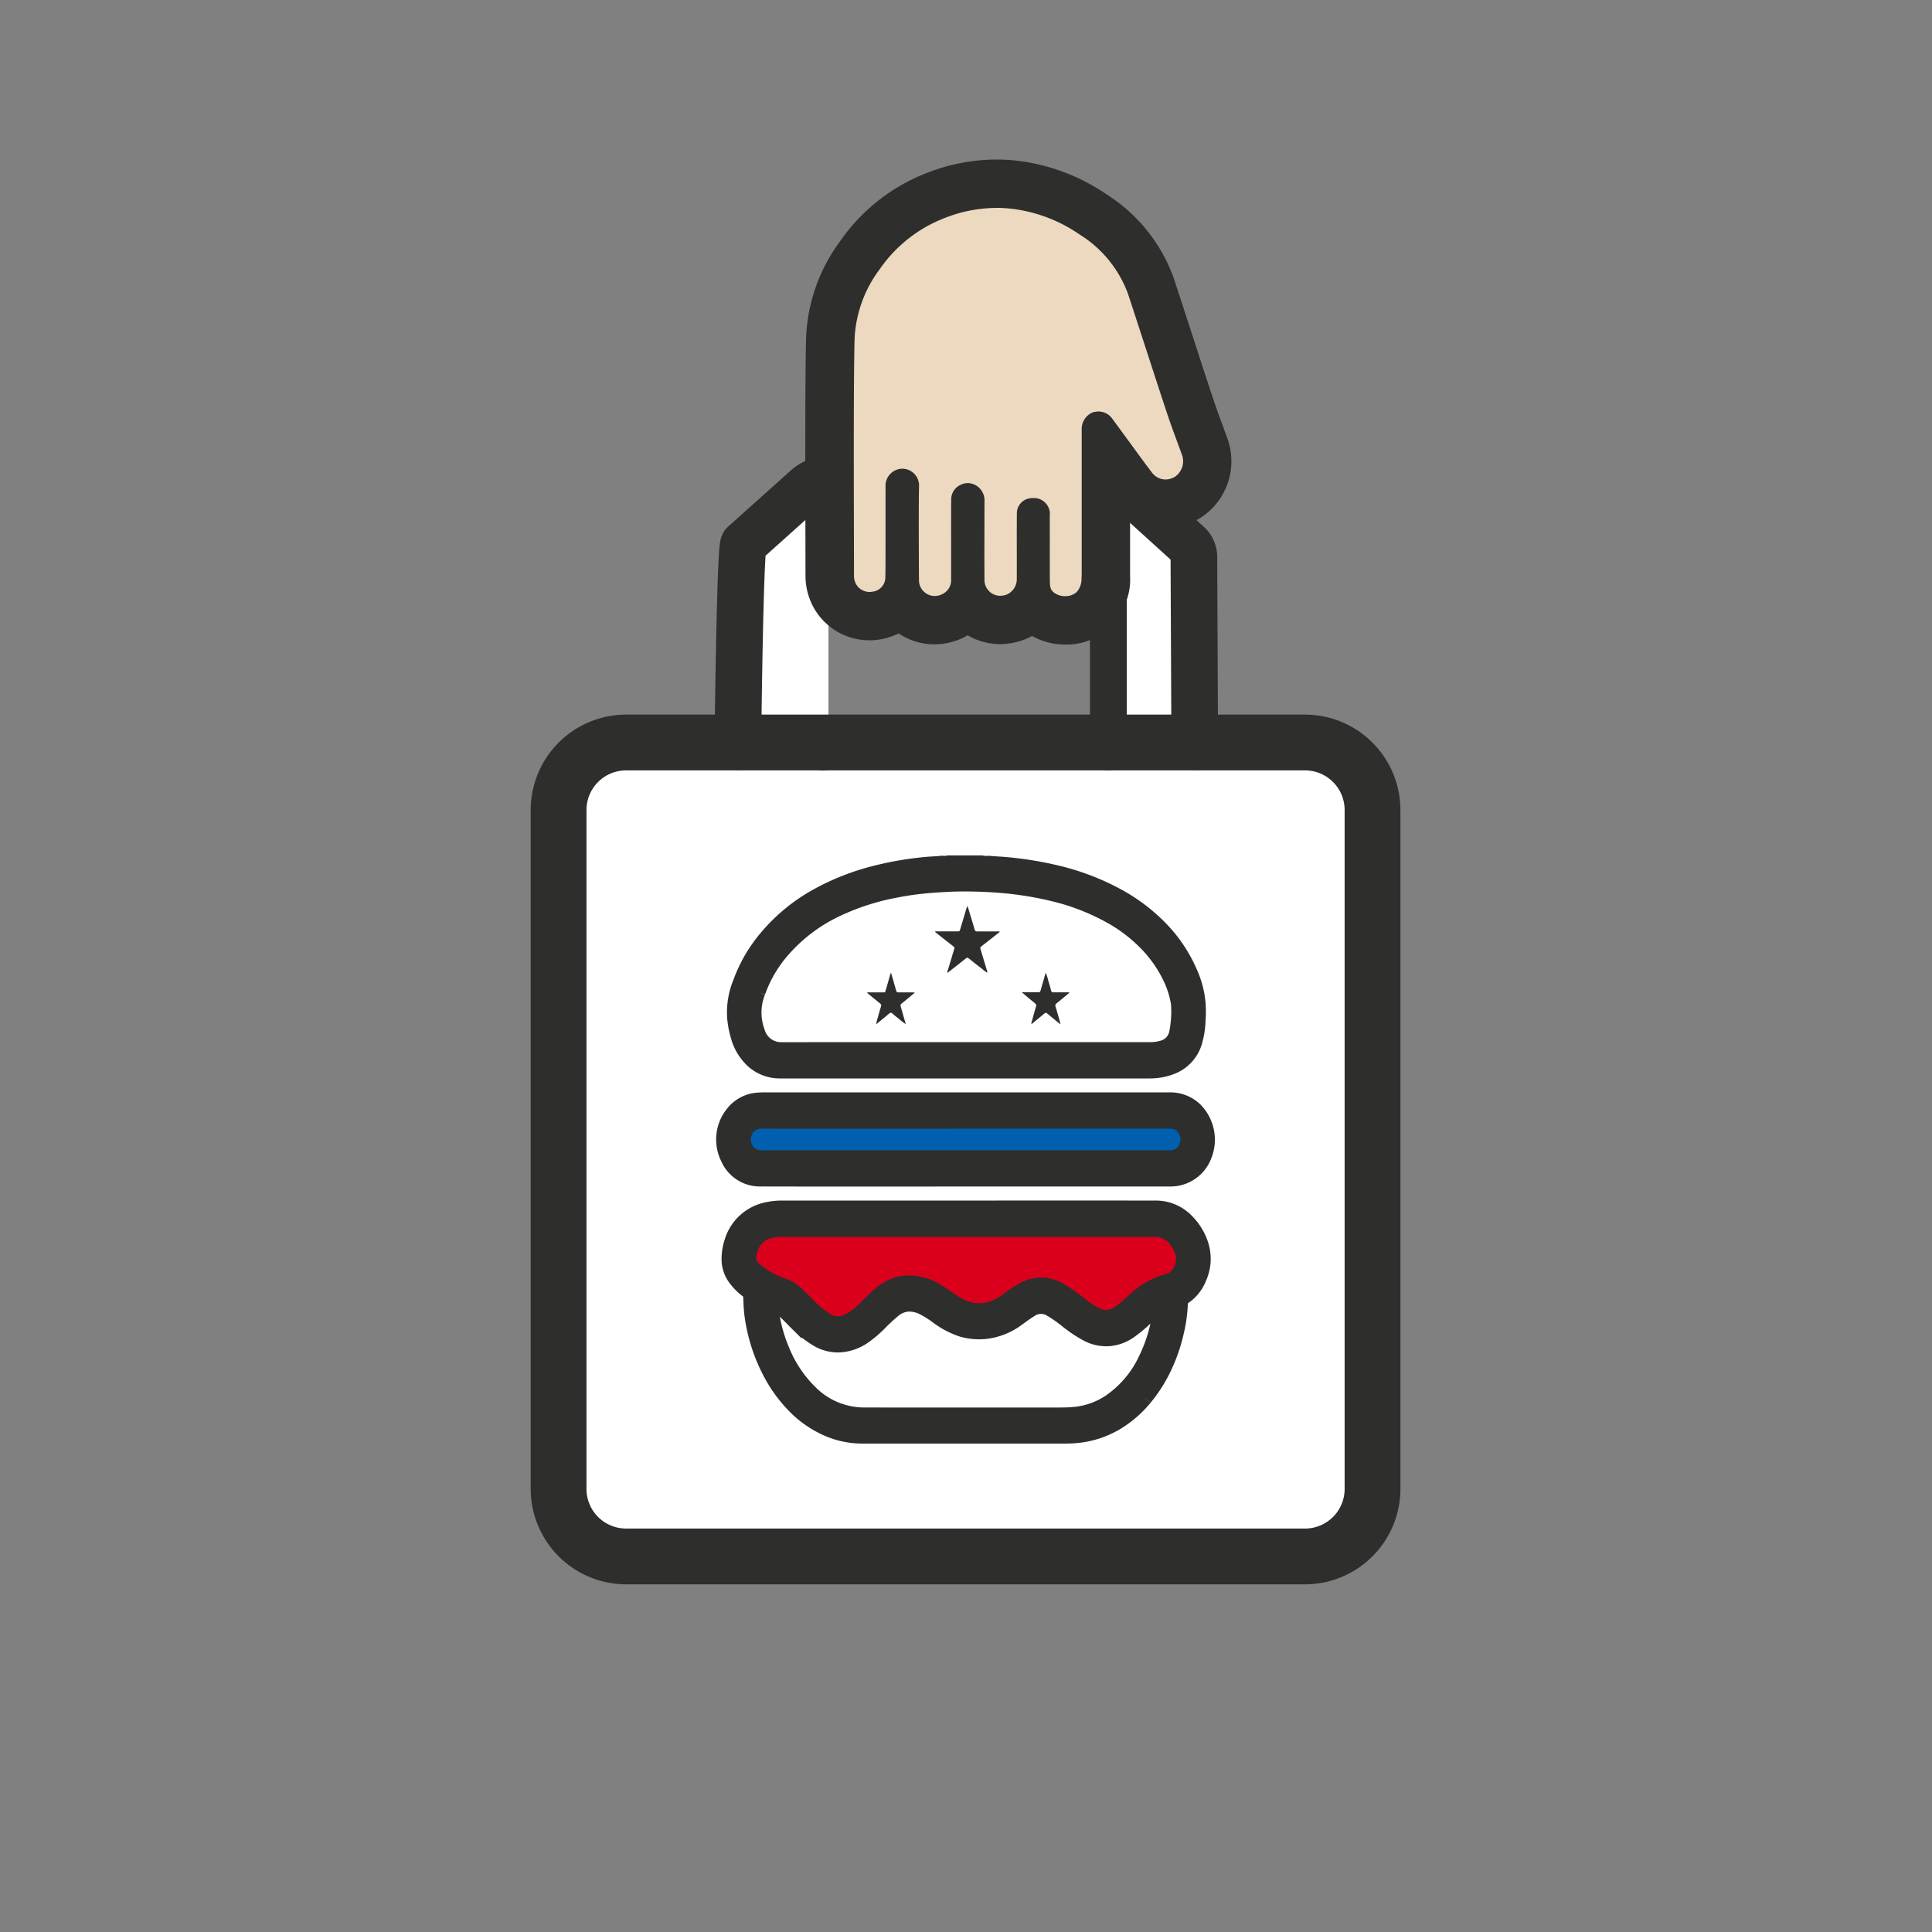
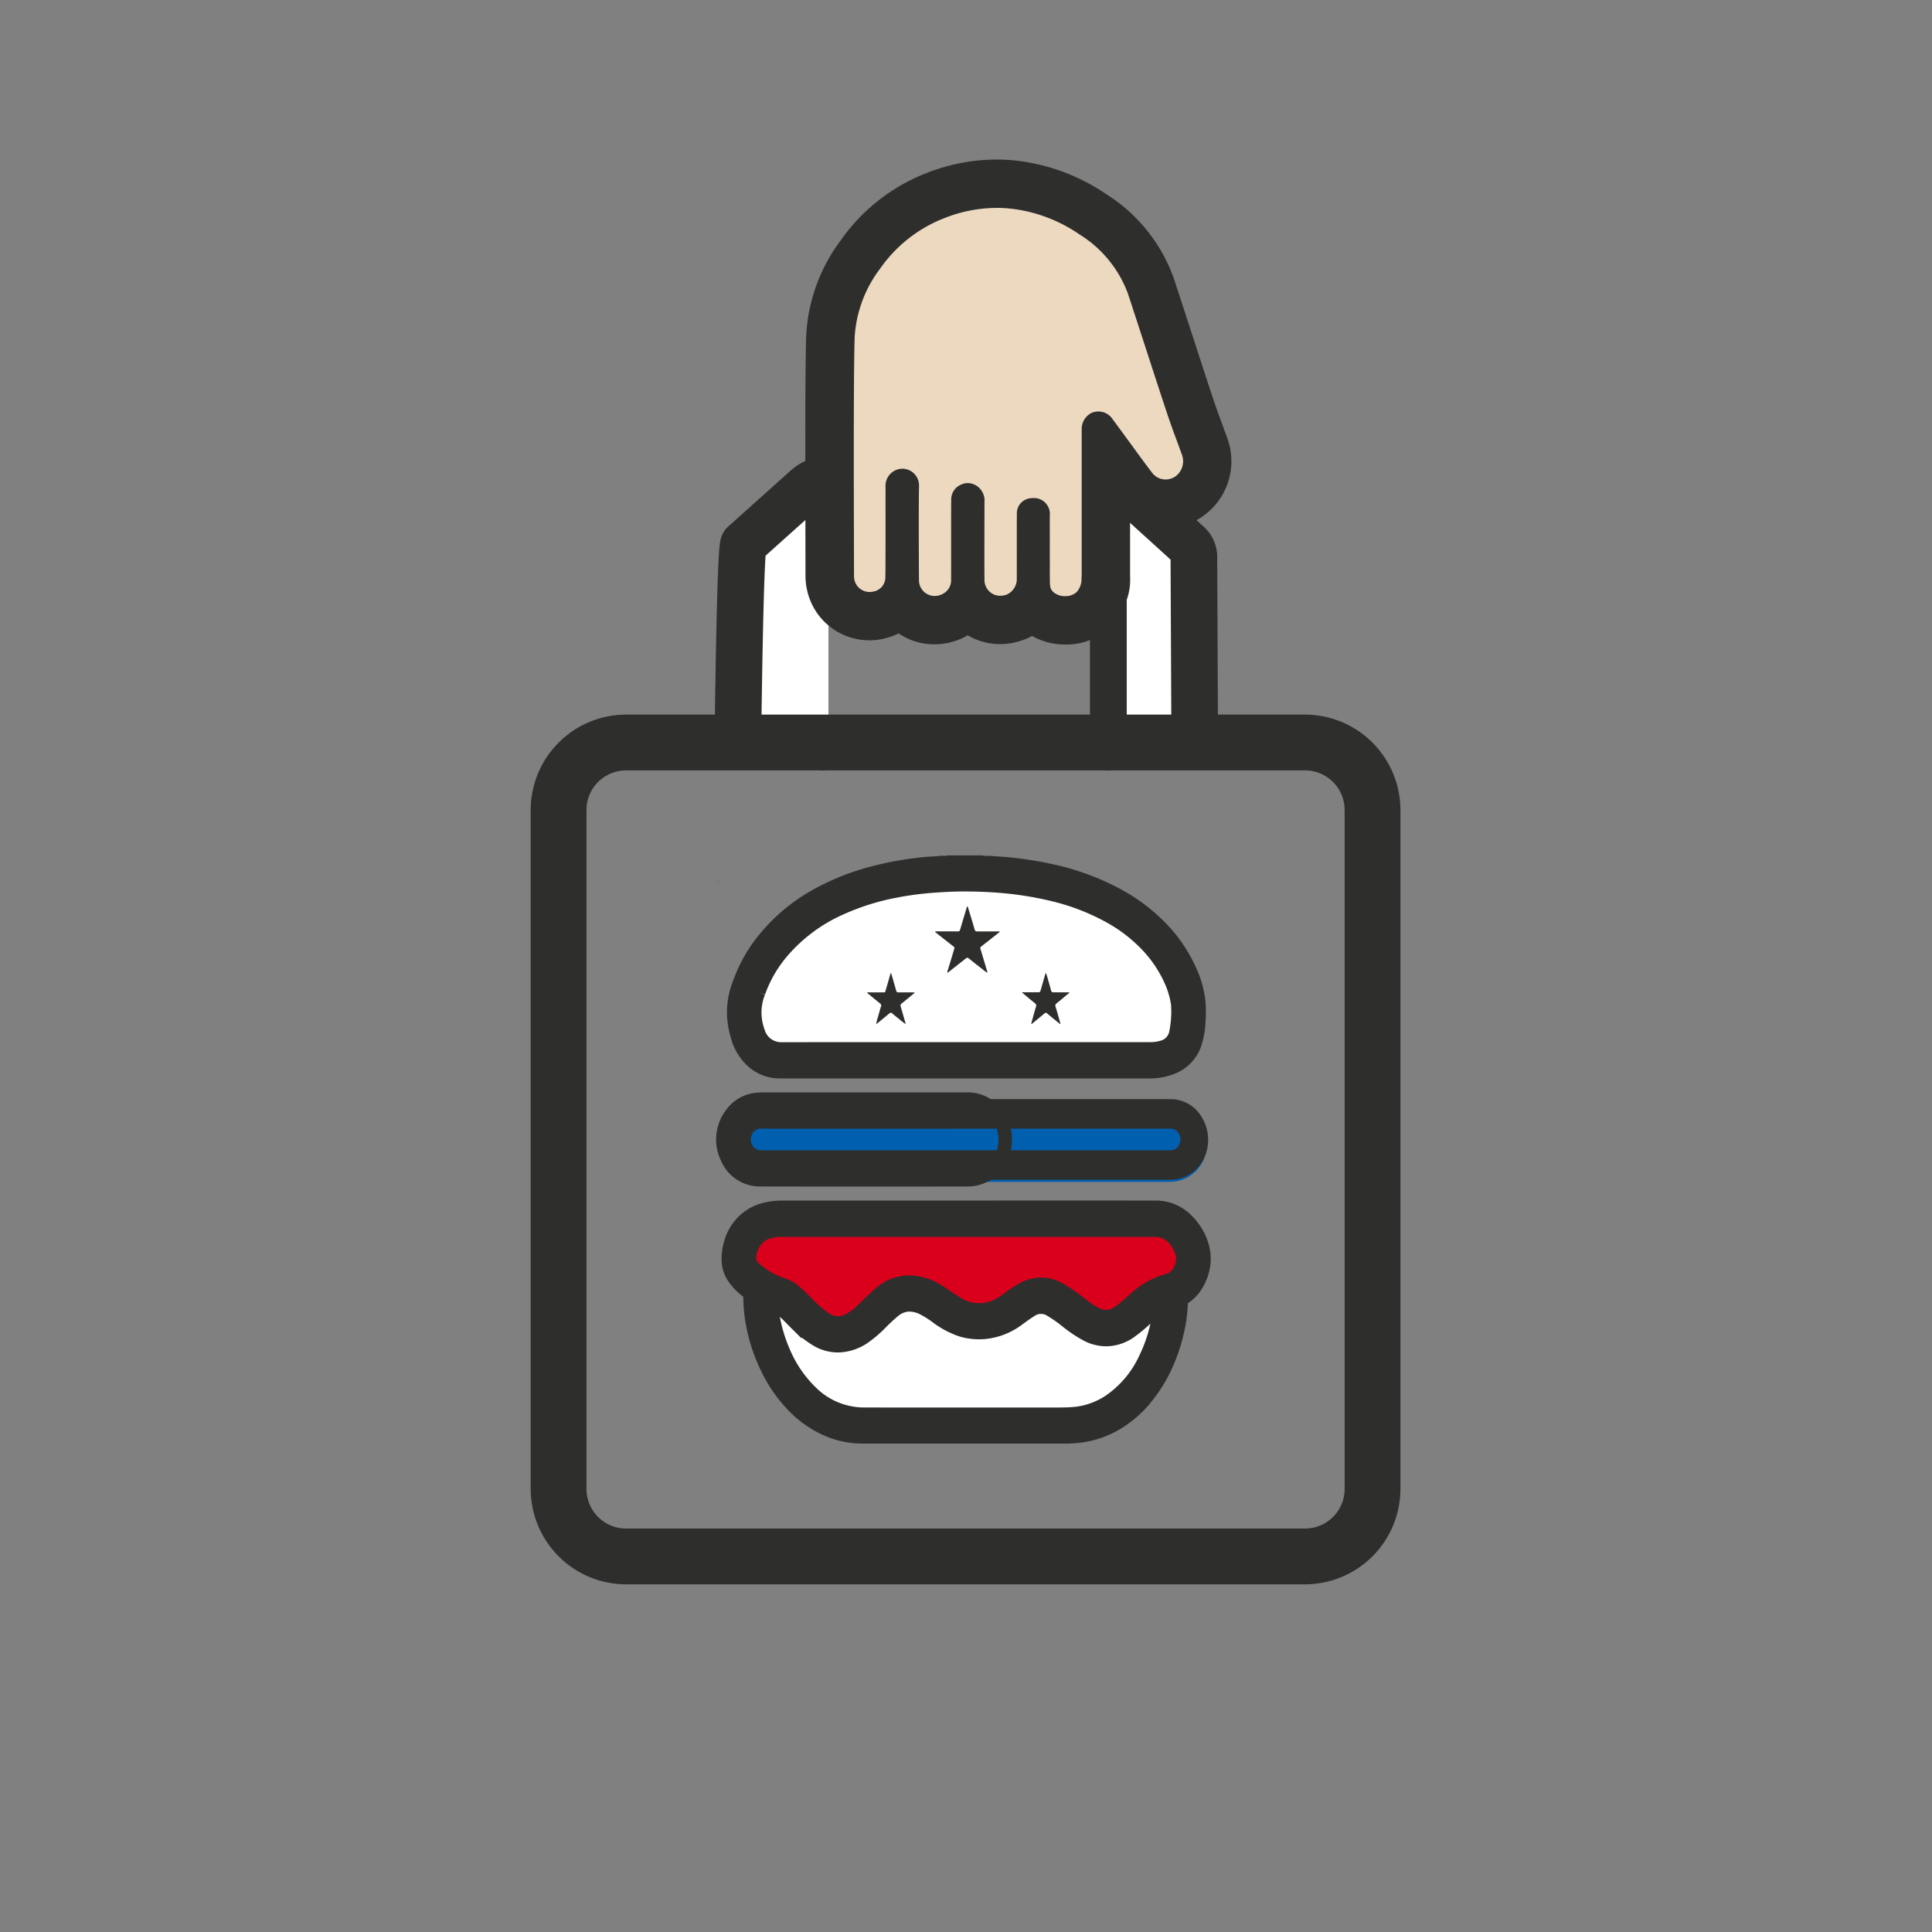
<svg xmlns="http://www.w3.org/2000/svg" id="Collection" width="225.046" height="225.047" viewBox="0 0 225.046 225.047">
  <rect x="0" y="0" width="225.046" height="225.047" fill="#808080" stroke="none" />
  <defs>
    <clipPath id="clip-path">
      <rect id="Rectangle_521" data-name="Rectangle 521" width="225.046" height="225.047" fill="none" />
    </clipPath>
  </defs>
  <path id="Path_9929" data-name="Path 9929" d="M85.538,64.733V86.4H96.5V55.969Z" fill="#fff" />
  <path id="Path_9930" data-name="Path 9930" d="M140.071,64.733V86.4H129.106V55.969Z" fill="#fff" />
  <g id="Group_3109" data-name="Group 3109">
    <g id="Group_3108" data-name="Group 3108" clip-path="url(#clip-path)">
      <path id="Path_9931" data-name="Path 9931" d="M83.607,102.034a2.245,2.245,0,0,1,.069.347c-.013-.122-.047-.23-.069-.347" fill="#2e2e2d" />
      <path id="Path_9932" data-name="Path 9932" d="M83.408,101.259a3.64,3.64,0,0,1,.2.775,3,3,0,0,0-.2-.775" fill="#2e2e2d" />
      <path id="Path_9933" data-name="Path 9933" d="M77.481,102.557v0Z" fill="#2e2e2d" />
      <path id="Path_9934" data-name="Path 9934" d="M83.714,102.557c0-.061-.031-.113-.036-.177.026.221.026.463.036.7Z" fill="#2e2e2d" />
-       <rect id="Rectangle_520" data-name="Rectangle 520" width="94.81" height="94.81" rx="7.863" transform="translate(65.066 86.49)" fill="#fff" />
      <path id="Path_9935" data-name="Path 9935" d="M152.013,89.739a4.615,4.615,0,0,1,4.614,4.614v79.083a4.615,4.615,0,0,1-4.614,4.614H72.929a4.615,4.615,0,0,1-4.614-4.614V94.353a4.615,4.615,0,0,1,4.614-4.614Zm0-6.5H72.929A11.127,11.127,0,0,0,61.817,94.353v79.083a11.127,11.127,0,0,0,11.112,11.113h79.084a11.128,11.128,0,0,0,11.113-11.113V94.353A11.128,11.128,0,0,0,152.013,83.24" fill="#2e2e2d" />
      <path id="Path_9936" data-name="Path 9936" d="M139.167,86.978l-.1-22.113a2.013,2.013,0,0,0-.667-1.49l-7.179-6.516a4.036,4.036,0,0,0-2.715-1.048H96.6a4.055,4.055,0,0,0-2.7,1.035l-7.278,6.525c-.429.385-.677,23.611-.677,23.611" fill="none" stroke="#2e2e2d" stroke-linecap="round" stroke-linejoin="round" stroke-width="5.433" />
      <path id="Path_9937" data-name="Path 9937" d="M95.865,87.613v0Z" fill="none" stroke="#2e2e2d" stroke-linecap="round" stroke-linejoin="round" stroke-width="4.285" />
      <line id="Line_50" data-name="Line 50" y2="29.382" transform="translate(129.105 58.231)" fill="none" stroke="#2e2e2d" stroke-linecap="round" stroke-linejoin="round" stroke-width="4.285" />
      <line id="Line_51" data-name="Line 51" x1="29.382" transform="translate(98.486 64.364)" fill="none" stroke="#2e2e2d" stroke-linecap="round" stroke-linejoin="round" stroke-width="4.285" />
      <path id="Path_9938" data-name="Path 9938" d="M124.076,72.258a4.823,4.823,0,0,1-3.2-1.148,4.191,4.191,0,0,1-.646-.706,4.473,4.473,0,0,1-2.036,1.507,4.971,4.971,0,0,1-1.694.3,4.585,4.585,0,0,1-3.765-1.949,4.612,4.612,0,0,1-1.638,1.416,4.819,4.819,0,0,1-2.239.559,4.583,4.583,0,0,1-3.921-2.162,4.693,4.693,0,0,1-2.673,1.586l-.3.065-.693.043a4.619,4.619,0,0,1-4.1-2.5,4.785,4.785,0,0,1-.524-2.214l-.008-5.043c-.018-7.569-.044-19.006.091-22.836a17.322,17.322,0,0,1,3.461-9.493,19.144,19.144,0,0,1,8.847-6.931,19.5,19.5,0,0,1,7.027-1.352,18.525,18.525,0,0,1,3.449.325,20.567,20.567,0,0,1,7.8,3.236,16.475,16.475,0,0,1,6.741,8.318s3.9,11.962,4.4,13.483c.524,1.577.8,2.326,1.2,3.414l.706,1.932A5.04,5.04,0,0,1,138.4,57.9a4.967,4.967,0,0,1-2.638.771,4.777,4.777,0,0,1-3.817-1.906c-.78-1.022-1.538-2.062-2.292-3.1l-.836-1.143V68.1l-.039.035a3.066,3.066,0,0,1-.321,1.1,4.331,4.331,0,0,1-1.135,1.8,4.672,4.672,0,0,1-3.249,1.222" fill="#ecd9c0" />
      <path id="Path_9939" data-name="Path 9939" d="M116.061,24.215a15.7,15.7,0,0,1,2.924.277,17.565,17.565,0,0,1,6.737,2.8,13.715,13.715,0,0,1,5.65,6.876c1.356,4.1,3.392,10.436,4.406,13.482.788,2.374,1.031,2.92,1.932,5.411a2.2,2.2,0,0,1-.814,2.452,2.107,2.107,0,0,1-1.131.338,1.966,1.966,0,0,1-1.577-.8c-1.088-1.426-2.132-2.885-3.193-4.328-.468-.637-.932-1.274-1.4-1.906a1.983,1.983,0,0,0-1.624-.884,2.381,2.381,0,0,0-.737.125A2.076,2.076,0,0,0,126,50V66.95a4.976,4.976,0,0,0-.03.555,2.153,2.153,0,0,1-.585,1.486,1.939,1.939,0,0,1-1.313.45A2.062,2.062,0,0,1,122.737,69c-.39-.342-.446-.633-.446-1.482v-.156c0-.268.013-2.235,0-2.235s0,.073,0,.242v2.019s-.009-.247-.009-.91c0-1.49.005-3.223,0-6.381a1.859,1.859,0,0,0-1.906-2.084,2.746,2.746,0,0,0-.485.043,1.76,1.76,0,0,0-1.443,1.772c-.018,1.889,0,5.654-.009,7.543a1.969,1.969,0,0,1-1.187,1.893,2.225,2.225,0,0,1-.745.134,1.839,1.839,0,0,1-1.833-1.94c-.021-2.366,0-6.607,0-8.973a2.05,2.05,0,0,0-.806-1.824,1.987,1.987,0,0,0-1.135-.39,1.889,1.889,0,0,0-.832.2,1.864,1.864,0,0,0-1.1,1.759c-.026,1.43,0,7.82-.013,9.254a1.779,1.779,0,0,1-.983,1.7,1.979,1.979,0,0,1-.931.238,1.834,1.834,0,0,1-1.829-1.888c-.017-2.011-.047-8.977.009-10.983a1.959,1.959,0,0,0-1.924-1.954,1.991,1.991,0,0,0-1.975,2.188c-.013.957.013,9.431-.026,10.385a1.686,1.686,0,0,1-1.465,1.746,1.888,1.888,0,0,1-.381.039,1.811,1.811,0,0,1-1.607-.988,1.988,1.988,0,0,1-.2-.91c0-4.891-.086-22.9.078-27.784a14.616,14.616,0,0,1,2.946-7.954,16.329,16.329,0,0,1,7.565-5.935,16.56,16.56,0,0,1,6.013-1.166M126,66.946c.017,0,.009.909,0,.909s0-.147,0-.558v-.351m-9.943-48.363a22.339,22.339,0,0,0-8.041,1.542,21.875,21.875,0,0,0-10.129,7.933A20.157,20.157,0,0,0,93.909,39.08c-.134,3.92-.108,15.5-.091,23.156l.009,4.814a7.666,7.666,0,0,0,.845,3.526,7.425,7.425,0,0,0,6.6,4.008,7.256,7.256,0,0,0,1.616-.178,8.037,8.037,0,0,0,1.785-.624,7.417,7.417,0,0,0,4.19,1.27,7.686,7.686,0,0,0,3.548-.88c.1-.056.2-.113.3-.173a7.424,7.424,0,0,0,3.791,1.027,7.787,7.787,0,0,0,2.638-.464,7.279,7.279,0,0,0,1.075-.485,7.807,7.807,0,0,0,3.86,1,7.284,7.284,0,0,0,7.109-5.043,6.762,6.762,0,0,0,.46-2.512c0-.169,0-.338-.009-.5V60.261a7.52,7.52,0,0,0,4.129,1.221,7.728,7.728,0,0,0,4.142-1.208A7.834,7.834,0,0,0,143,51.15l-.706-1.937c-.394-1.066-.663-1.8-1.174-3.34-.5-1.5-1.252-3.817-2.045-6.261-.814-2.5-1.672-5.142-2.357-7.217a19.18,19.18,0,0,0-7.833-9.761,23.343,23.343,0,0,0-8.855-3.674,21.229,21.229,0,0,0-3.973-.377" fill="#2e2e2d" />
      <path id="Path_9940" data-name="Path 9940" d="M86.585,120.7a6.387,6.387,0,0,0,1.759,2.729,5.546,5.546,0,0,0,3.791,1.4q10.468.006,20.93,0t20.934,0a8.136,8.136,0,0,0,2.7-.446,5.038,5.038,0,0,0,3.3-3.483,8.87,8.87,0,0,0,.337-2.106,13.413,13.413,0,0,0,.014-2.114,10.617,10.617,0,0,0-.993-3.6,16.854,16.854,0,0,0-3.92-5.36,21.479,21.479,0,0,0-4.558-3.2,29.561,29.561,0,0,0-7.357-2.656c-1.243-.281-2.534-.507-3.834-.675-.9-.113-1.811-.2-2.716-.26l-1.179-.083a4.505,4.505,0,0,0-.563.009l-4.046-.052-.308-.009-.138.052a1.776,1.776,0,0,0-.338,0l-.256.022c-.139.017-.282.03-.425.034-.866.031-1.728.122-2.6.23a38.19,38.19,0,0,0-4.367.788,28.747,28.747,0,0,0-6.875,2.556,20.94,20.94,0,0,0-5.957,4.649,16.515,16.515,0,0,0-3.128,5.117,8.927,8.927,0,0,0-.7,4.094,10.345,10.345,0,0,0,.5,2.361" fill="#fff" />
      <path id="Path_9941" data-name="Path 9941" d="M138.638,145.8a7.077,7.077,0,0,0-1.672-2.9,5.41,5.41,0,0,0-4.008-1.781l-40.287-.005a8.384,8.384,0,0,0-1.772.164,5.8,5.8,0,0,0-4.492,4.009,6.567,6.567,0,0,0-.351,2.222,4.268,4.268,0,0,0,.857,2.508,6.855,6.855,0,0,0,1.478,1.469c0,.1,0,.2.008.3l.018.295a14.748,14.748,0,0,0,.273,2.481,19.354,19.354,0,0,0,1.65,4.992,15.932,15.932,0,0,0,3.059,4.353,12.2,12.2,0,0,0,3.44,2.444,10.233,10.233,0,0,0,4.363,1.005h21.956a13.58,13.58,0,0,0,1.69-.1,11.2,11.2,0,0,0,4.341-1.52,12.829,12.829,0,0,0,3.193-2.79,16.759,16.759,0,0,0,2.3-3.686,19.379,19.379,0,0,0,1.273-3.765,16.633,16.633,0,0,0,.446-3.285,5.257,5.257,0,0,0,1.946-2.4,5.782,5.782,0,0,0,.29-4.012" fill="#fff" />
      <path id="Path_9942" data-name="Path 9942" d="M88.5,137.668q5.965.014,11.94.009h5.97c1.989,0,3.982-.005,5.97-.005h23.633a6.33,6.33,0,0,0,.8-.034,4.292,4.292,0,0,0,3.444-2.686,5.037,5.037,0,0,0-1.027-5.451,4.223,4.223,0,0,0-3.089-1.221H88.932c-.255,0-.511.013-.762.03a4.11,4.11,0,0,0-3,1.646,4.909,4.909,0,0,0-.533,5.2,4.131,4.131,0,0,0,3.865,2.513" fill="#0060af" />
      <path id="Path_9943" data-name="Path 9943" d="M90.506,152.771a2.545,2.545,0,0,1,.052.251c-.013-.086-.035-.169-.052-.251" fill="#2e2e2d" />
      <path id="Path_9944" data-name="Path 9944" d="M90.361,152.209a2.937,2.937,0,0,1,.143.563,2.216,2.216,0,0,0-.143-.563" fill="#2e2e2d" />
      <path id="Path_9945" data-name="Path 9945" d="M90.583,153.151c0-.043-.022-.082-.026-.126.017.156.022.334.026.5Z" fill="#2e2e2d" />
      <path id="Path_9946" data-name="Path 9946" d="M88.372,115.585a14.948,14.948,0,0,1,2.725-4.714,19.137,19.137,0,0,1,6.841-5.081,27.855,27.855,0,0,1,6.338-1.993,35.809,35.809,0,0,1,3.852-.546c.662-.057,1.325-.1,1.984-.135,1-.056,2.006-.073,3.011-.056,1.287.022,2.569.082,3.851.2a39.592,39.592,0,0,1,5.684.94,26.151,26.151,0,0,1,6.733,2.621,17.9,17.9,0,0,1,3.817,2.864,14.836,14.836,0,0,1,3.154,4.479,10.6,10.6,0,0,1,.823,2.756,2.23,2.23,0,0,1,.017.294,12.261,12.261,0,0,1-.229,3.085,2.155,2.155,0,0,1-1.543,1.672,4.8,4.8,0,0,1-1.421.208H112.521q-10.73,0-21.454.005a2.766,2.766,0,0,1-2.73-1.946,6.935,6.935,0,0,1-.394-1.689,6.337,6.337,0,0,1,.429-2.968M85.95,120.9a6.194,6.194,0,0,0,1.6,2.625,4.744,4.744,0,0,0,3.357,1.309q21.5.006,43,0a7.051,7.051,0,0,0,2.5-.438,4.557,4.557,0,0,0,2.9-3.245,9.545,9.545,0,0,0,.325-2.11,15.245,15.245,0,0,0,.013-2.179,11.26,11.26,0,0,0-.962-3.635,17.12,17.12,0,0,0-3.855-5.545,21.058,21.058,0,0,0-4.515-3.336,28.725,28.725,0,0,0-7.348-2.795,39.066,39.066,0,0,0-3.864-.714c-.91-.126-1.824-.221-2.738-.278-.407-.026-.815-.056-1.222-.086a2.628,2.628,0,0,1-.8-.048h-3.874a2,2,0,0,1-.736.039c-.243.022-.485.056-.732.065-.867.035-1.729.126-2.591.238a37.319,37.319,0,0,0-4.4.836,28.189,28.189,0,0,0-6.871,2.691,20.842,20.842,0,0,0-5.9,4.844,17.212,17.212,0,0,0-3.076,5.294,9.213,9.213,0,0,0-.676,4.085,10.73,10.73,0,0,0,.472,2.383" fill="#2e2e2d" />
      <path id="Path_9947" data-name="Path 9947" d="M88.372,115.585a14.948,14.948,0,0,1,2.725-4.714,19.137,19.137,0,0,1,6.841-5.081,27.855,27.855,0,0,1,6.338-1.993,35.809,35.809,0,0,1,3.852-.546c.662-.057,1.325-.1,1.984-.135,1-.056,2.006-.073,3.011-.056,1.287.022,2.569.082,3.851.2a39.592,39.592,0,0,1,5.684.94,26.151,26.151,0,0,1,6.733,2.621,17.9,17.9,0,0,1,3.817,2.864,14.836,14.836,0,0,1,3.154,4.479,10.6,10.6,0,0,1,.823,2.756,2.23,2.23,0,0,1,.017.294,12.261,12.261,0,0,1-.229,3.085,2.155,2.155,0,0,1-1.543,1.672,4.8,4.8,0,0,1-1.421.208H112.521q-10.73,0-21.454.005a2.766,2.766,0,0,1-2.73-1.946,6.935,6.935,0,0,1-.394-1.689,6.337,6.337,0,0,1,.429-2.968M85.95,120.9a6.194,6.194,0,0,0,1.6,2.625,4.744,4.744,0,0,0,3.357,1.309q21.5.006,43,0a7.051,7.051,0,0,0,2.5-.438,4.557,4.557,0,0,0,2.9-3.245,9.545,9.545,0,0,0,.325-2.11,15.245,15.245,0,0,0,.013-2.179,11.26,11.26,0,0,0-.962-3.635,17.12,17.12,0,0,0-3.855-5.545,21.058,21.058,0,0,0-4.515-3.336,28.725,28.725,0,0,0-7.348-2.795,39.066,39.066,0,0,0-3.864-.714c-.91-.126-1.824-.221-2.738-.278-.407-.026-.815-.056-1.222-.086a2.628,2.628,0,0,1-.8-.048h-3.874a2,2,0,0,1-.736.039c-.243.022-.485.056-.732.065-.867.035-1.729.126-2.591.238a37.319,37.319,0,0,0-4.4.836,28.189,28.189,0,0,0-6.871,2.691,20.842,20.842,0,0,0-5.9,4.844,17.212,17.212,0,0,0-3.076,5.294,9.213,9.213,0,0,0-.676,4.085,10.73,10.73,0,0,0,.472,2.383" fill="none" stroke="#2e2e2d" stroke-miterlimit="10" stroke-width="1.573" />
      <path id="Path_9948" data-name="Path 9948" d="M88.012,147.722a2.1,2.1,0,0,1-.524-.771.588.588,0,0,1-.044-.26,3.6,3.6,0,0,1,.88-2.366,2.964,2.964,0,0,1,1.321-.814,5.037,5.037,0,0,1,1.543-.212h21.7q10.923,0,21.852,0a2.954,2.954,0,0,1,2.487,1.4,3.948,3.948,0,0,1,.711,1.668,1.6,1.6,0,0,1-.031.52,2.768,2.768,0,0,1-.987,1.911,1.967,1.967,0,0,1-.694.342,9.153,9.153,0,0,0-3.791,2.088c-.515.451-1.031.91-1.555,1.343a3.68,3.68,0,0,1-1.36.75,2.361,2.361,0,0,1-1.556-.182,9.327,9.327,0,0,1-1.914-1.239,20.616,20.616,0,0,0-2.479-1.716,4.288,4.288,0,0,0-4.163-.078,12.416,12.416,0,0,0-1.711,1.105,8.257,8.257,0,0,1-1.573.966,4.75,4.75,0,0,1-4.545-.373c-.745-.459-1.455-.979-2.2-1.442a6.622,6.622,0,0,0-2.621-.971,5.14,5.14,0,0,0-4.193,1.361c-.676.576-1.292,1.221-1.937,1.828a6.746,6.746,0,0,1-1.612,1.2,2.626,2.626,0,0,1-2.777-.173,13.559,13.559,0,0,1-1.858-1.569,23.4,23.4,0,0,0-1.842-1.75,3.585,3.585,0,0,0-1.117-.6,9.28,9.28,0,0,1-3.41-1.971" fill="#da001c" />
      <path id="Path_9949" data-name="Path 9949" d="M125.1,164.672c-.533.048-1.061.065-1.594.065q-11.406,0-22.81,0a8.81,8.81,0,0,1-6.261-2.6,14.421,14.421,0,0,1-3.24-4.847,17.864,17.864,0,0,1-1.244-4.476,3.7,3.7,0,0,1-.069-.788,2.724,2.724,0,0,1,1.17.489c.541.468,1.035,1,1.546,1.508a12.623,12.623,0,0,0,2.5,2.014,4.8,4.8,0,0,0,2.673.711,5.56,5.56,0,0,0,2.808-.94,13.263,13.263,0,0,0,1.975-1.672,18.962,18.962,0,0,1,1.508-1.4,2.951,2.951,0,0,1,1.707-.745,3.61,3.61,0,0,1,1.612.333,11.561,11.561,0,0,1,1.8,1.122,10.025,10.025,0,0,0,2.855,1.491,7.4,7.4,0,0,0,2.608.26,7.739,7.739,0,0,0,3.96-1.547c.485-.347.966-.706,1.473-1.018a2.073,2.073,0,0,1,2.248-.078,15.6,15.6,0,0,1,1.954,1.365,15.288,15.288,0,0,0,2.322,1.546,4.794,4.794,0,0,0,2.587.555,4.959,4.959,0,0,0,2.439-.893,17.347,17.347,0,0,0,1.733-1.421,11.957,11.957,0,0,1,1.5-1.195c.052-.035.1-.061.2-.122a6.3,6.3,0,0,1-.161,1.317,17.185,17.185,0,0,1-1.451,4.476,12.242,12.242,0,0,1-4.276,5.082,8.885,8.885,0,0,1-4.077,1.412M87.858,147.724a2.141,2.141,0,0,1-.524-.772.587.587,0,0,1-.043-.26,3.594,3.594,0,0,1,.879-2.365,2.974,2.974,0,0,1,1.321-.819,5.167,5.167,0,0,1,1.543-.212q10.853.006,21.7,0,10.924,0,21.852,0a2.972,2.972,0,0,1,2.487,1.4,3.959,3.959,0,0,1,.711,1.672,1.606,1.606,0,0,1-.031.52,2.776,2.776,0,0,1-.987,1.91,1.861,1.861,0,0,1-.694.338,9.21,9.21,0,0,0-3.79,2.093c-.516.45-1.032.91-1.556,1.343a3.683,3.683,0,0,1-1.36.745,2.349,2.349,0,0,1-1.555-.178A9.326,9.326,0,0,1,125.9,151.9a20.462,20.462,0,0,0-2.479-1.711,4.288,4.288,0,0,0-4.163-.083,12.633,12.633,0,0,0-1.711,1.109,8.525,8.525,0,0,1-1.573.967,4.74,4.74,0,0,1-4.545-.377c-.745-.46-1.455-.975-2.2-1.443a6.6,6.6,0,0,0-2.622-.966,5.126,5.126,0,0,0-4.193,1.36c-.676.572-1.291,1.222-1.937,1.829a6.726,6.726,0,0,1-1.612,1.195,2.609,2.609,0,0,1-2.777-.173,13.062,13.062,0,0,1-1.858-1.568,24.056,24.056,0,0,0-1.837-1.751,3.753,3.753,0,0,0-1.122-.6,9.213,9.213,0,0,1-3.41-1.966m45.564,15.163a16.956,16.956,0,0,0,2.37-3.8,19.66,19.66,0,0,0,1.321-3.9,17.191,17.191,0,0,0,.468-3.457c0-.074.026-.152.03-.226a.285.285,0,0,1,.165-.247,4.833,4.833,0,0,0,1.963-2.339,5.487,5.487,0,0,0,.286-3.795,6.87,6.87,0,0,0-1.625-2.808,5.051,5.051,0,0,0-3.752-1.681q-10.93-.006-21.853,0v0H91.19a7.836,7.836,0,0,0-1.742.165,5.482,5.482,0,0,0-4.276,3.808,6.546,6.546,0,0,0-.334,2.14,3.813,3.813,0,0,0,.78,2.249,6.936,6.936,0,0,0,1.543,1.5c.1.074.2.134.195.3-.009.29.026.576.03.862a15.731,15.731,0,0,0,.281,2.548,19.922,19.922,0,0,0,1.712,5.181,16.59,16.59,0,0,0,3.149,4.488,12.279,12.279,0,0,0,3.488,2.483,10.211,10.211,0,0,0,4.376,1.009q11.794.008,23.6,0a13.142,13.142,0,0,0,1.806-.1,11.122,11.122,0,0,0,4.372-1.533,13.051,13.051,0,0,0,3.249-2.838" fill="#2e2e2d" />
      <path id="Path_9950" data-name="Path 9950" d="M125.1,164.672c-.533.048-1.061.065-1.594.065q-11.406,0-22.81,0a8.81,8.81,0,0,1-6.261-2.6,14.421,14.421,0,0,1-3.24-4.847,17.864,17.864,0,0,1-1.244-4.476,3.7,3.7,0,0,1-.069-.788,2.724,2.724,0,0,1,1.17.489c.541.468,1.035,1,1.546,1.508a12.623,12.623,0,0,0,2.5,2.014,4.8,4.8,0,0,0,2.673.711,5.56,5.56,0,0,0,2.808-.94,13.263,13.263,0,0,0,1.975-1.672,18.962,18.962,0,0,1,1.508-1.4,2.951,2.951,0,0,1,1.707-.745,3.61,3.61,0,0,1,1.612.333,11.561,11.561,0,0,1,1.8,1.122,10.025,10.025,0,0,0,2.855,1.491,7.4,7.4,0,0,0,2.608.26,7.739,7.739,0,0,0,3.96-1.547c.485-.347.966-.706,1.473-1.018a2.073,2.073,0,0,1,2.248-.078,15.6,15.6,0,0,1,1.954,1.365,15.288,15.288,0,0,0,2.322,1.546,4.794,4.794,0,0,0,2.587.555,4.959,4.959,0,0,0,2.439-.893,17.347,17.347,0,0,0,1.733-1.421,11.957,11.957,0,0,1,1.5-1.195c.052-.035.1-.061.2-.122a6.3,6.3,0,0,1-.161,1.317,17.185,17.185,0,0,1-1.451,4.476,12.242,12.242,0,0,1-4.276,5.082,8.885,8.885,0,0,1-4.077,1.412M87.858,147.724a2.141,2.141,0,0,1-.524-.772.587.587,0,0,1-.043-.26,3.594,3.594,0,0,1,.879-2.365,2.974,2.974,0,0,1,1.321-.819,5.167,5.167,0,0,1,1.543-.212q10.853.006,21.7,0,10.924,0,21.852,0a2.972,2.972,0,0,1,2.487,1.4,3.959,3.959,0,0,1,.711,1.672,1.606,1.606,0,0,1-.031.52,2.776,2.776,0,0,1-.987,1.91,1.861,1.861,0,0,1-.694.338,9.21,9.21,0,0,0-3.79,2.093c-.516.45-1.032.91-1.556,1.343a3.683,3.683,0,0,1-1.36.745,2.349,2.349,0,0,1-1.555-.178A9.326,9.326,0,0,1,125.9,151.9a20.462,20.462,0,0,0-2.479-1.711,4.288,4.288,0,0,0-4.163-.083,12.633,12.633,0,0,0-1.711,1.109,8.525,8.525,0,0,1-1.573.967,4.74,4.74,0,0,1-4.545-.377c-.745-.46-1.455-.975-2.2-1.443a6.6,6.6,0,0,0-2.622-.966,5.126,5.126,0,0,0-4.193,1.36c-.676.572-1.291,1.222-1.937,1.829a6.726,6.726,0,0,1-1.612,1.195,2.609,2.609,0,0,1-2.777-.173,13.062,13.062,0,0,1-1.858-1.568,24.056,24.056,0,0,0-1.837-1.751,3.753,3.753,0,0,0-1.122-.6,9.213,9.213,0,0,1-3.41-1.966m45.564,15.163a16.956,16.956,0,0,0,2.37-3.8,19.66,19.66,0,0,0,1.321-3.9,17.191,17.191,0,0,0,.468-3.457c0-.074.026-.152.03-.226a.285.285,0,0,1,.165-.247,4.833,4.833,0,0,0,1.963-2.339,5.487,5.487,0,0,0,.286-3.795,6.87,6.87,0,0,0-1.625-2.808,5.051,5.051,0,0,0-3.752-1.681q-10.93-.006-21.853,0v0H91.19a7.836,7.836,0,0,0-1.742.165,5.482,5.482,0,0,0-4.276,3.808,6.546,6.546,0,0,0-.334,2.14,3.813,3.813,0,0,0,.78,2.249,6.936,6.936,0,0,0,1.543,1.5c.1.074.2.134.195.3-.009.29.026.576.03.862a15.731,15.731,0,0,0,.281,2.548,19.922,19.922,0,0,0,1.712,5.181,16.59,16.59,0,0,0,3.149,4.488,12.279,12.279,0,0,0,3.488,2.483,10.211,10.211,0,0,0,4.376,1.009q11.794.008,23.6,0a13.142,13.142,0,0,0,1.806-.1,11.122,11.122,0,0,0,4.372-1.533,13.051,13.051,0,0,0,3.249-2.838" fill="none" stroke="#2e2e2d" stroke-miterlimit="10" stroke-width="1.573" />
      <path id="Path_9951" data-name="Path 9951" d="M87.093,131.456a1.845,1.845,0,0,1,1.56-.771q11.912.006,23.824,0t23.824,0a1.815,1.815,0,0,1,1.646.906,2.049,2.049,0,0,1,.134,2.036,1.865,1.865,0,0,1-1.676,1.148c-.074,0-.143,0-.217,0H88.761a2.005,2.005,0,0,1-1.351-.437,2.124,2.124,0,0,1-.317-2.886m1.482,5.966q5.966.014,11.94.009h5.97c1.989,0,3.982-.005,5.97-.005h23.633a6.236,6.236,0,0,0,.8-.034,4.292,4.292,0,0,0,3.448-2.686,5.037,5.037,0,0,0-1.027-5.451,4.223,4.223,0,0,0-3.089-1.221H89.008c-.255,0-.511.013-.762.03a4.11,4.11,0,0,0-3,1.646,4.909,4.909,0,0,0-.533,5.2,4.131,4.131,0,0,0,3.865,2.513" fill="#2e2e2d" />
-       <path id="Path_9952" data-name="Path 9952" d="M87.093,131.456a1.845,1.845,0,0,1,1.56-.771q11.912.006,23.824,0t23.824,0a1.815,1.815,0,0,1,1.646.906,2.049,2.049,0,0,1,.134,2.036,1.865,1.865,0,0,1-1.676,1.148c-.074,0-.143,0-.217,0H88.761a2.005,2.005,0,0,1-1.351-.437,2.124,2.124,0,0,1-.317-2.886m1.482,5.966q5.966.014,11.94.009h5.97c1.989,0,3.982-.005,5.97-.005h23.633a6.236,6.236,0,0,0,.8-.034,4.292,4.292,0,0,0,3.448-2.686,5.037,5.037,0,0,0-1.027-5.451,4.223,4.223,0,0,0-3.089-1.221H89.008c-.255,0-.511.013-.762.03a4.11,4.11,0,0,0-3,1.646,4.909,4.909,0,0,0-.533,5.2,4.131,4.131,0,0,0,3.865,2.513" fill="none" stroke="#2e2e2d" stroke-miterlimit="10" stroke-width="1.573" />
+       <path id="Path_9952" data-name="Path 9952" d="M87.093,131.456a1.845,1.845,0,0,1,1.56-.771q11.912.006,23.824,0t23.824,0a1.815,1.815,0,0,1,1.646.906,2.049,2.049,0,0,1,.134,2.036,1.865,1.865,0,0,1-1.676,1.148c-.074,0-.143,0-.217,0H88.761a2.005,2.005,0,0,1-1.351-.437,2.124,2.124,0,0,1-.317-2.886m1.482,5.966q5.966.014,11.94.009h5.97c1.989,0,3.982-.005,5.97-.005a6.236,6.236,0,0,0,.8-.034,4.292,4.292,0,0,0,3.448-2.686,5.037,5.037,0,0,0-1.027-5.451,4.223,4.223,0,0,0-3.089-1.221H89.008c-.255,0-.511.013-.762.03a4.11,4.11,0,0,0-3,1.646,4.909,4.909,0,0,0-.533,5.2,4.131,4.131,0,0,0,3.865,2.513" fill="none" stroke="#2e2e2d" stroke-miterlimit="10" stroke-width="1.573" />
      <path id="Path_9953" data-name="Path 9953" d="M110.985,110.183c.217.17.221.17.139.447l-.7,2.326a1,1,0,0,0-.087.338.178.178,0,0,0,.152-.061c.667-.529,1.338-1.047,2-1.581a.251.251,0,0,1,.373,0c.511.416,1.035.824,1.56,1.226a3.56,3.56,0,0,0,.567.421.26.26,0,0,0-.013-.207c-.247-.816-.489-1.635-.736-2.449-.083-.277-.083-.282.138-.455.169-.139.347-.269.52-.407.52-.408,1.036-.814,1.581-1.248a.74.74,0,0,0-.35-.038c-.767,0-1.534,0-2.305,0-.169.005-.247-.052-.3-.237-.212-.746-.442-1.486-.672-2.232a2.074,2.074,0,0,0-.164-.472c-.031.047-.057.073-.061.1-.256.842-.507,1.677-.754,2.513-.1.326-.091.326-.394.326h-2.335c-.074,0-.161-.036-.234.051.052.043.095.088.143.121.645.512,1.286,1.014,1.932,1.521" fill="#2e2e2d" />
      <path id="Path_9954" data-name="Path 9954" d="M120.553,116.866a.319.319,0,0,1,.117.412c-.178.589-.338,1.182-.5,1.776-.022.069-.07.143,0,.229q.708-.577,1.4-1.156c.252-.208.252-.208.507,0,.039.035.083.074.122.113l1.273,1.039.052-.039c-.182-.654-.364-1.312-.563-1.958a.326.326,0,0,1,.121-.416c.438-.346.867-.715,1.3-1.074.061-.052.151-.078.173-.2-.628,0-1.235-.009-1.841,0-.169,0-.243-.056-.29-.238-.1-.4-.213-.8-.338-1.2a4.2,4.2,0,0,0-.278-.845c-.017.065-.03.108-.047.156-.182.633-.369,1.265-.546,1.9-.048.165-.113.225-.269.221-.346-.013-.693,0-1.04,0h-.879c.108.1.156.134.2.177.442.364.875.741,1.326,1.092" fill="#2e2e2d" />
      <path id="Path_9955" data-name="Path 9955" d="M102.615,117.255c-.13.416-.247.84-.364,1.265a4.409,4.409,0,0,0-.186.784c.1-.073.156-.121.212-.169.438-.359.875-.715,1.308-1.078a.236.236,0,0,1,.364,0c.247.225.512.429.772.633a5.852,5.852,0,0,0,.788.606c-.043-.147-.069-.247-.1-.342-.151-.533-.307-1.066-.459-1.6-.091-.329-.082-.329.152-.52.42-.342.836-.689,1.256-1.035.061-.052.152-.078.174-.2h-.143c-.585,0-1.166-.008-1.751,0-.143,0-.208-.052-.247-.2-.086-.321-.182-.637-.273-.957-.1-.36-.212-.72-.316-1.084-.022,0-.039-.008-.056-.008-.182.619-.351,1.248-.542,1.871-.134.438-.03.369-.45.377-.5,0-1,0-1.495,0-.078,0-.165-.039-.256.052.507.416,1,.828,1.5,1.226a.3.3,0,0,1,.113.386" fill="#2e2e2d" />
    </g>
  </g>
</svg>